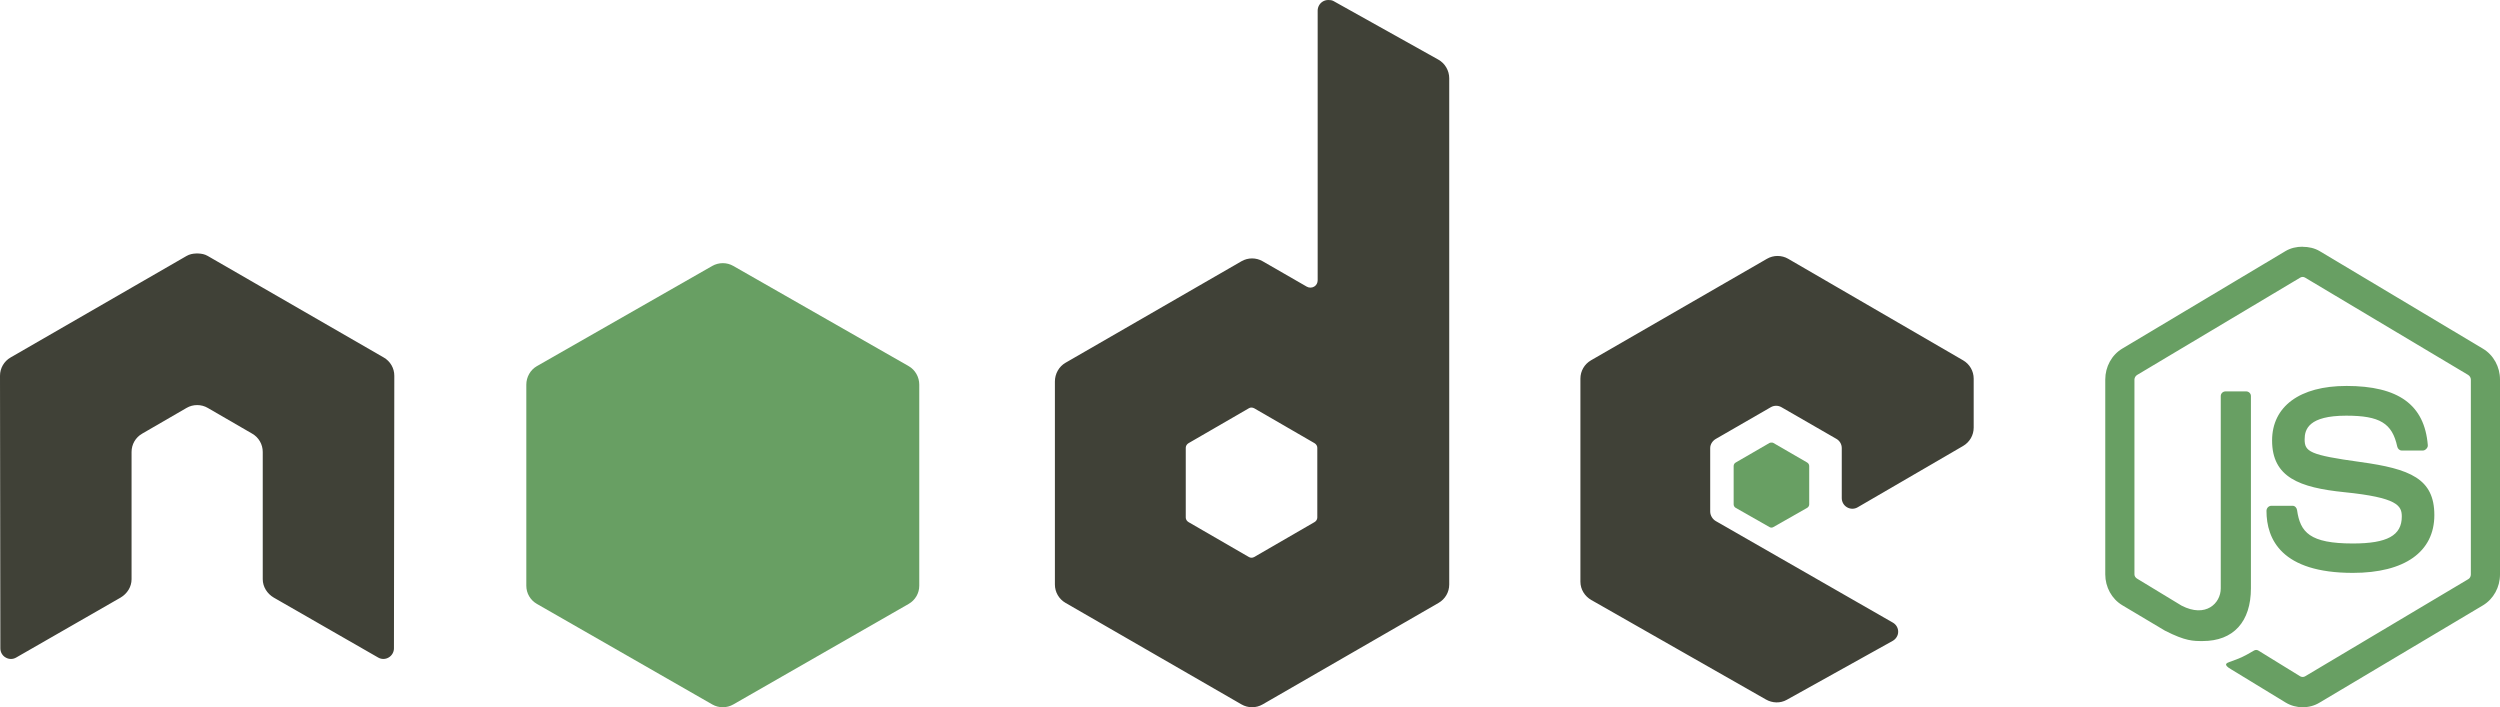
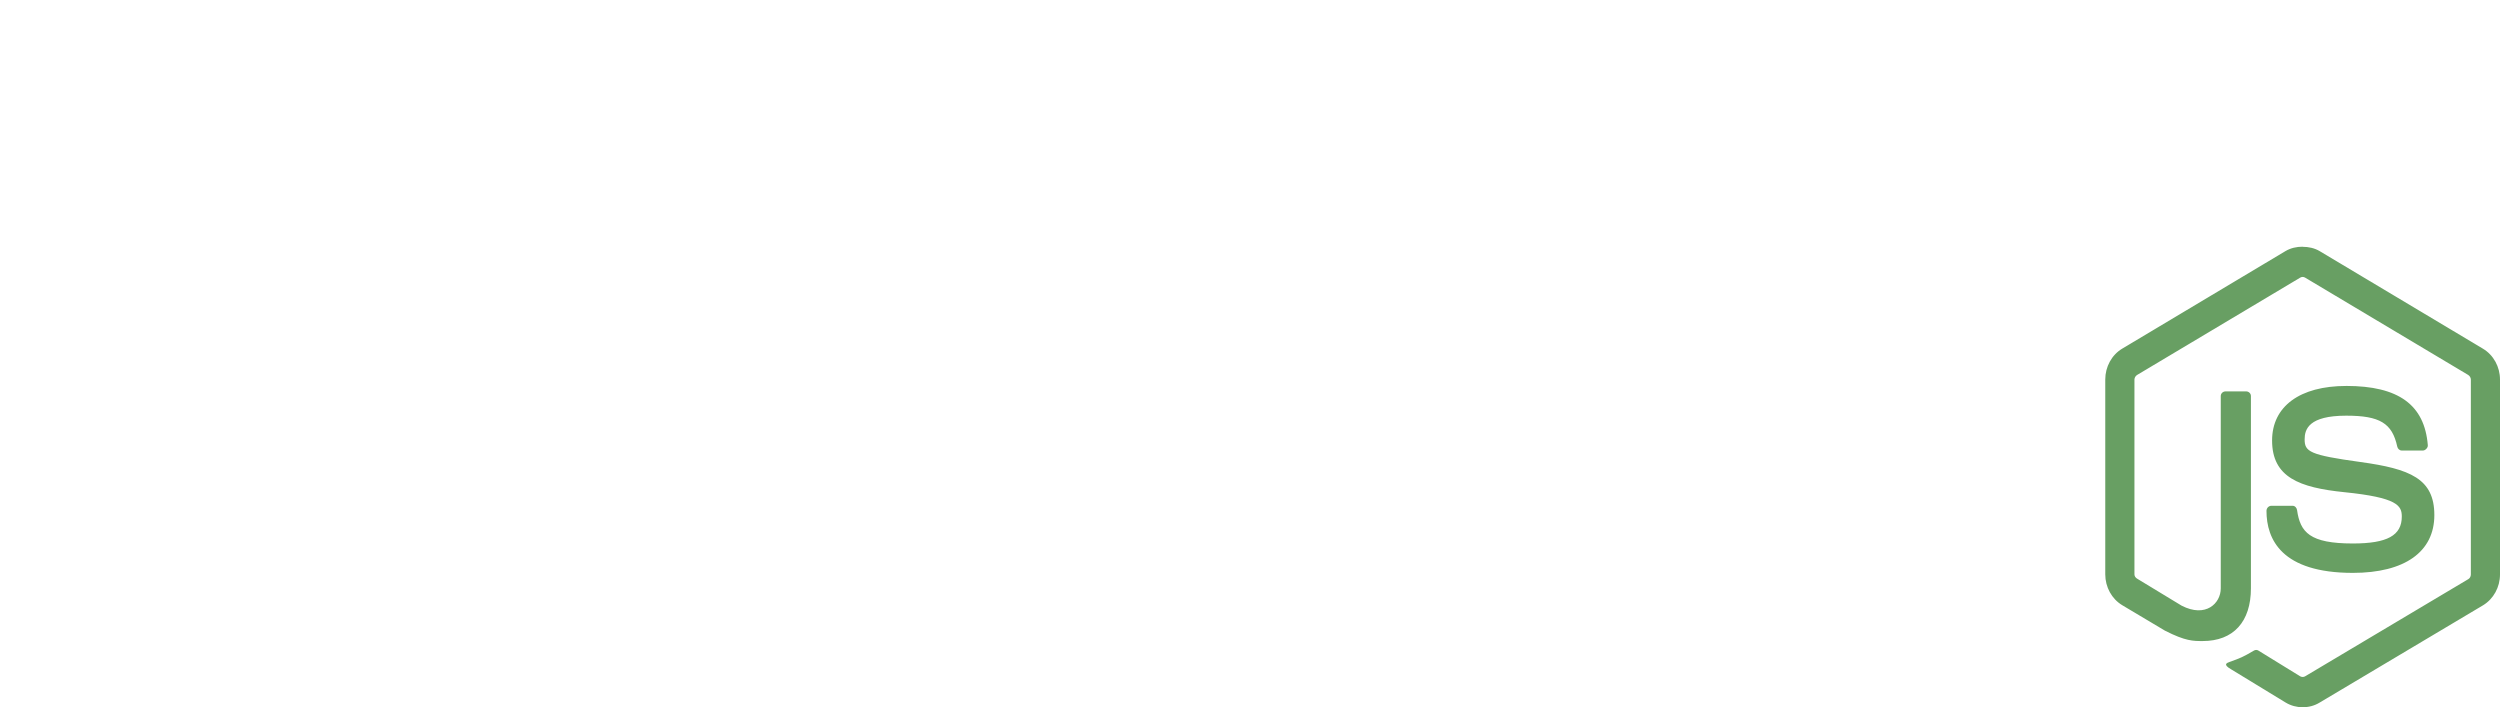
<svg xmlns="http://www.w3.org/2000/svg" width="152px" height="43px" viewBox="0 0 152 43" version="1.1">
  <title>nodejs-ar21</title>
  <g id="Page-1" stroke="none" stroke-width="1" fill="none" fill-rule="evenodd">
    <g id="Home-Page" transform="translate(-1248, -4081)" fill-rule="nonzero">
      <g id="nodejs-ar21" transform="translate(1248, 4081)">
        <path d="M139.998,15 C139.633,15 139.279,15.078 138.965,15.262 L129.033,21.196 C128.391,21.579 128,22.303 128,23.073 L128,34.921 C128,35.69 128.391,36.413 129.033,36.797 L131.627,38.343 C132.887,38.986 133.352,38.976 133.925,38.976 C135.791,38.976 136.856,37.804 136.856,35.768 L136.856,24.08 C136.856,23.915 136.718,23.796 136.561,23.796 L135.317,23.796 C135.158,23.796 135.022,23.918 135.022,24.08 L135.022,35.775 C135.022,36.677 134.113,37.585 132.639,36.822 L129.943,35.186 C129.848,35.132 129.774,35.034 129.774,34.924 L129.774,23.076 C129.774,22.964 129.847,22.849 129.943,22.793 L139.854,16.879 C139.947,16.824 140.057,16.824 140.149,16.879 L150.059,22.793 C150.154,22.851 150.228,22.96 150.228,23.076 L150.228,34.924 C150.228,35.037 150.173,35.153 150.08,35.207 L140.149,41.121 C140.061,41.173 139.944,41.173 139.854,41.121 L137.302,39.55 C137.226,39.504 137.123,39.508 137.05,39.55 C136.345,39.963 136.213,40.011 135.553,40.248 C135.39,40.307 135.142,40.398 135.637,40.685 L138.969,42.716 C139.286,42.906 139.639,43 140.002,43 C140.37,43 140.718,42.909 141.035,42.716 L150.967,36.803 C151.609,36.416 152,35.696 152,34.927 L152,23.079 C152,22.309 151.609,21.587 150.967,21.203 L141.035,15.268 C140.724,15.084 140.367,15.006 140.002,15.006 L139.998,15 Z M142.655,23.466 C139.827,23.466 138.143,24.711 138.143,26.782 C138.143,29.026 139.814,29.646 142.529,29.924 C145.776,30.253 146.029,30.746 146.029,31.408 C146.029,32.555 145.145,33.044 143.056,33.044 C140.431,33.044 139.854,32.366 139.661,31.012 C139.638,30.867 139.53,30.751 139.387,30.751 L138.098,30.751 C137.936,30.754 137.806,30.889 137.802,31.056 C137.802,32.785 138.712,34.831 143.053,34.831 C146.196,34.831 148.008,33.557 148.008,31.318 C148.008,29.104 146.544,28.506 143.496,28.088 C140.419,27.664 140.122,27.46 140.122,26.714 C140.122,26.097 140.371,25.273 142.652,25.273 C144.69,25.273 145.443,25.728 145.752,27.15 C145.779,27.283 145.893,27.392 146.026,27.392 L147.316,27.392 C147.395,27.392 147.472,27.342 147.527,27.283 C147.581,27.22 147.619,27.15 147.611,27.065 C147.412,24.616 145.834,23.465 142.656,23.465 L142.655,23.466 Z" id="Shape" fill="#689F63" />
-         <path d="M80.757,7.90226186e-05 C80.644,0.001 80.534,0.03 80.436,0.086 C80.238,0.202 80.115,0.414 80.114,0.644 L80.114,17.041 C80.114,17.202 80.039,17.346 79.9,17.427 C79.76,17.508 79.588,17.508 79.449,17.427 L76.769,15.884 C76.371,15.654 75.88,15.654 75.482,15.884 L64.782,22.057 C64.382,22.287 64.138,22.731 64.138,23.193 L64.138,35.539 C64.137,35.999 64.383,36.424 64.782,36.654 L75.482,42.827 C75.88,43.058 76.371,43.058 76.769,42.827 L87.469,36.654 C87.868,36.424 88.113,35.999 88.113,35.539 L88.113,4.759 C88.113,4.291 87.857,3.851 87.448,3.623 L81.079,0.065 C80.979,0.009 80.868,-0.001 80.757,7.90226186e-05 L80.757,7.90226186e-05 Z M11.922,15.412 C11.718,15.42 11.527,15.456 11.343,15.562 L0.643,21.735 C0.244,21.964 -0.001,22.39 5.37221604e-06,22.85 L0.022,39.419 C0.022,39.65 0.141,39.864 0.344,39.976 C0.542,40.095 0.789,40.095 0.987,39.976 L7.334,36.332 C7.736,36.094 7.999,35.678 7.999,35.218 L7.999,27.48 C7.999,27.018 8.242,26.595 8.643,26.366 L11.345,24.801 C11.54,24.687 11.762,24.628 11.988,24.629 C12.214,24.628 12.436,24.687 12.631,24.801 L15.332,26.365 C15.732,26.594 15.975,27.018 15.975,27.479 L15.975,35.217 C15.975,35.677 16.243,36.096 16.64,36.331 L22.987,39.975 C23.187,40.094 23.433,40.094 23.63,39.975 C23.827,39.862 23.952,39.648 23.952,39.418 L23.974,22.849 C23.976,22.389 23.73,21.963 23.33,21.735 L12.63,15.562 C12.449,15.456 12.257,15.42 12.051,15.412 L11.923,15.412 L11.922,15.412 Z M108.077,15.562 C107.851,15.562 107.629,15.621 107.433,15.734 L96.733,21.907 C96.333,22.138 96.089,22.56 96.089,23.021 L96.089,35.368 C96.089,35.832 96.351,36.252 96.754,36.482 L107.368,42.529 C107.76,42.753 108.239,42.77 108.633,42.55 L115.067,38.97 C115.271,38.857 115.409,38.646 115.409,38.413 C115.41,38.181 115.289,37.972 115.087,37.856 L104.322,31.683 C104.121,31.568 103.98,31.335 103.98,31.104 L103.98,27.244 C103.98,27.013 104.123,26.801 104.322,26.686 L107.667,24.757 C107.867,24.642 108.111,24.642 108.311,24.757 L111.658,26.686 C111.857,26.801 111.98,27.014 111.979,27.244 L111.979,30.287 C111.979,30.517 112.102,30.73 112.301,30.844 C112.502,30.96 112.745,30.961 112.945,30.844 L119.356,27.115 C119.754,26.884 120,26.461 120,26.001 L120,23.022 C120,22.562 119.755,22.138 119.357,21.908 L108.72,15.734 C108.525,15.621 108.303,15.562 108.077,15.563 L108.077,15.562 Z M76.082,24.779 C76.142,24.779 76.201,24.794 76.254,24.822 L79.921,26.944 C80.02,27.002 80.092,27.108 80.092,27.223 L80.092,31.467 C80.092,31.582 80.021,31.688 79.921,31.745 L76.254,33.867 C76.154,33.924 76.032,33.924 75.932,33.867 L72.265,31.745 C72.165,31.688 72.094,31.581 72.094,31.467 L72.094,27.222 C72.094,27.107 72.166,27.002 72.265,26.944 L75.932,24.822 C75.982,24.793 76.026,24.779 76.082,24.779 L76.082,24.779 L76.082,24.779 Z" id="Shape" fill="#404137" />
-         <path d="M43.946,16 C43.721,16 43.5,16.059 43.304,16.17 L32.641,22.262 C32.242,22.49 32,22.93 32,23.387 L32,35.612 C31.999,36.068 32.243,36.489 32.641,36.716 L43.304,42.829 C43.701,43.057 44.19,43.057 44.587,42.829 L55.25,36.716 C55.647,36.488 55.892,36.067 55.891,35.612 L55.891,23.386 C55.891,22.929 55.649,22.49 55.25,22.262 L44.586,16.17 C44.392,16.058 44.17,15.999 43.945,16 L43.946,16 Z M107.714,26.91 C107.671,26.91 107.624,26.91 107.586,26.931 L105.534,28.12 C105.456,28.163 105.407,28.243 105.406,28.332 L105.406,30.667 C105.406,30.755 105.457,30.835 105.534,30.879 L107.586,32.046 C107.657,32.091 107.748,32.091 107.82,32.046 L109.872,30.879 C109.948,30.836 110,30.755 110,30.667 L110,28.332 C110,28.244 109.948,28.164 109.872,28.119 L107.82,26.931 C107.782,26.908 107.756,26.91 107.713,26.91 L107.714,26.91 Z" id="Shape" fill="#689F63" />
      </g>
    </g>
  </g>
</svg>